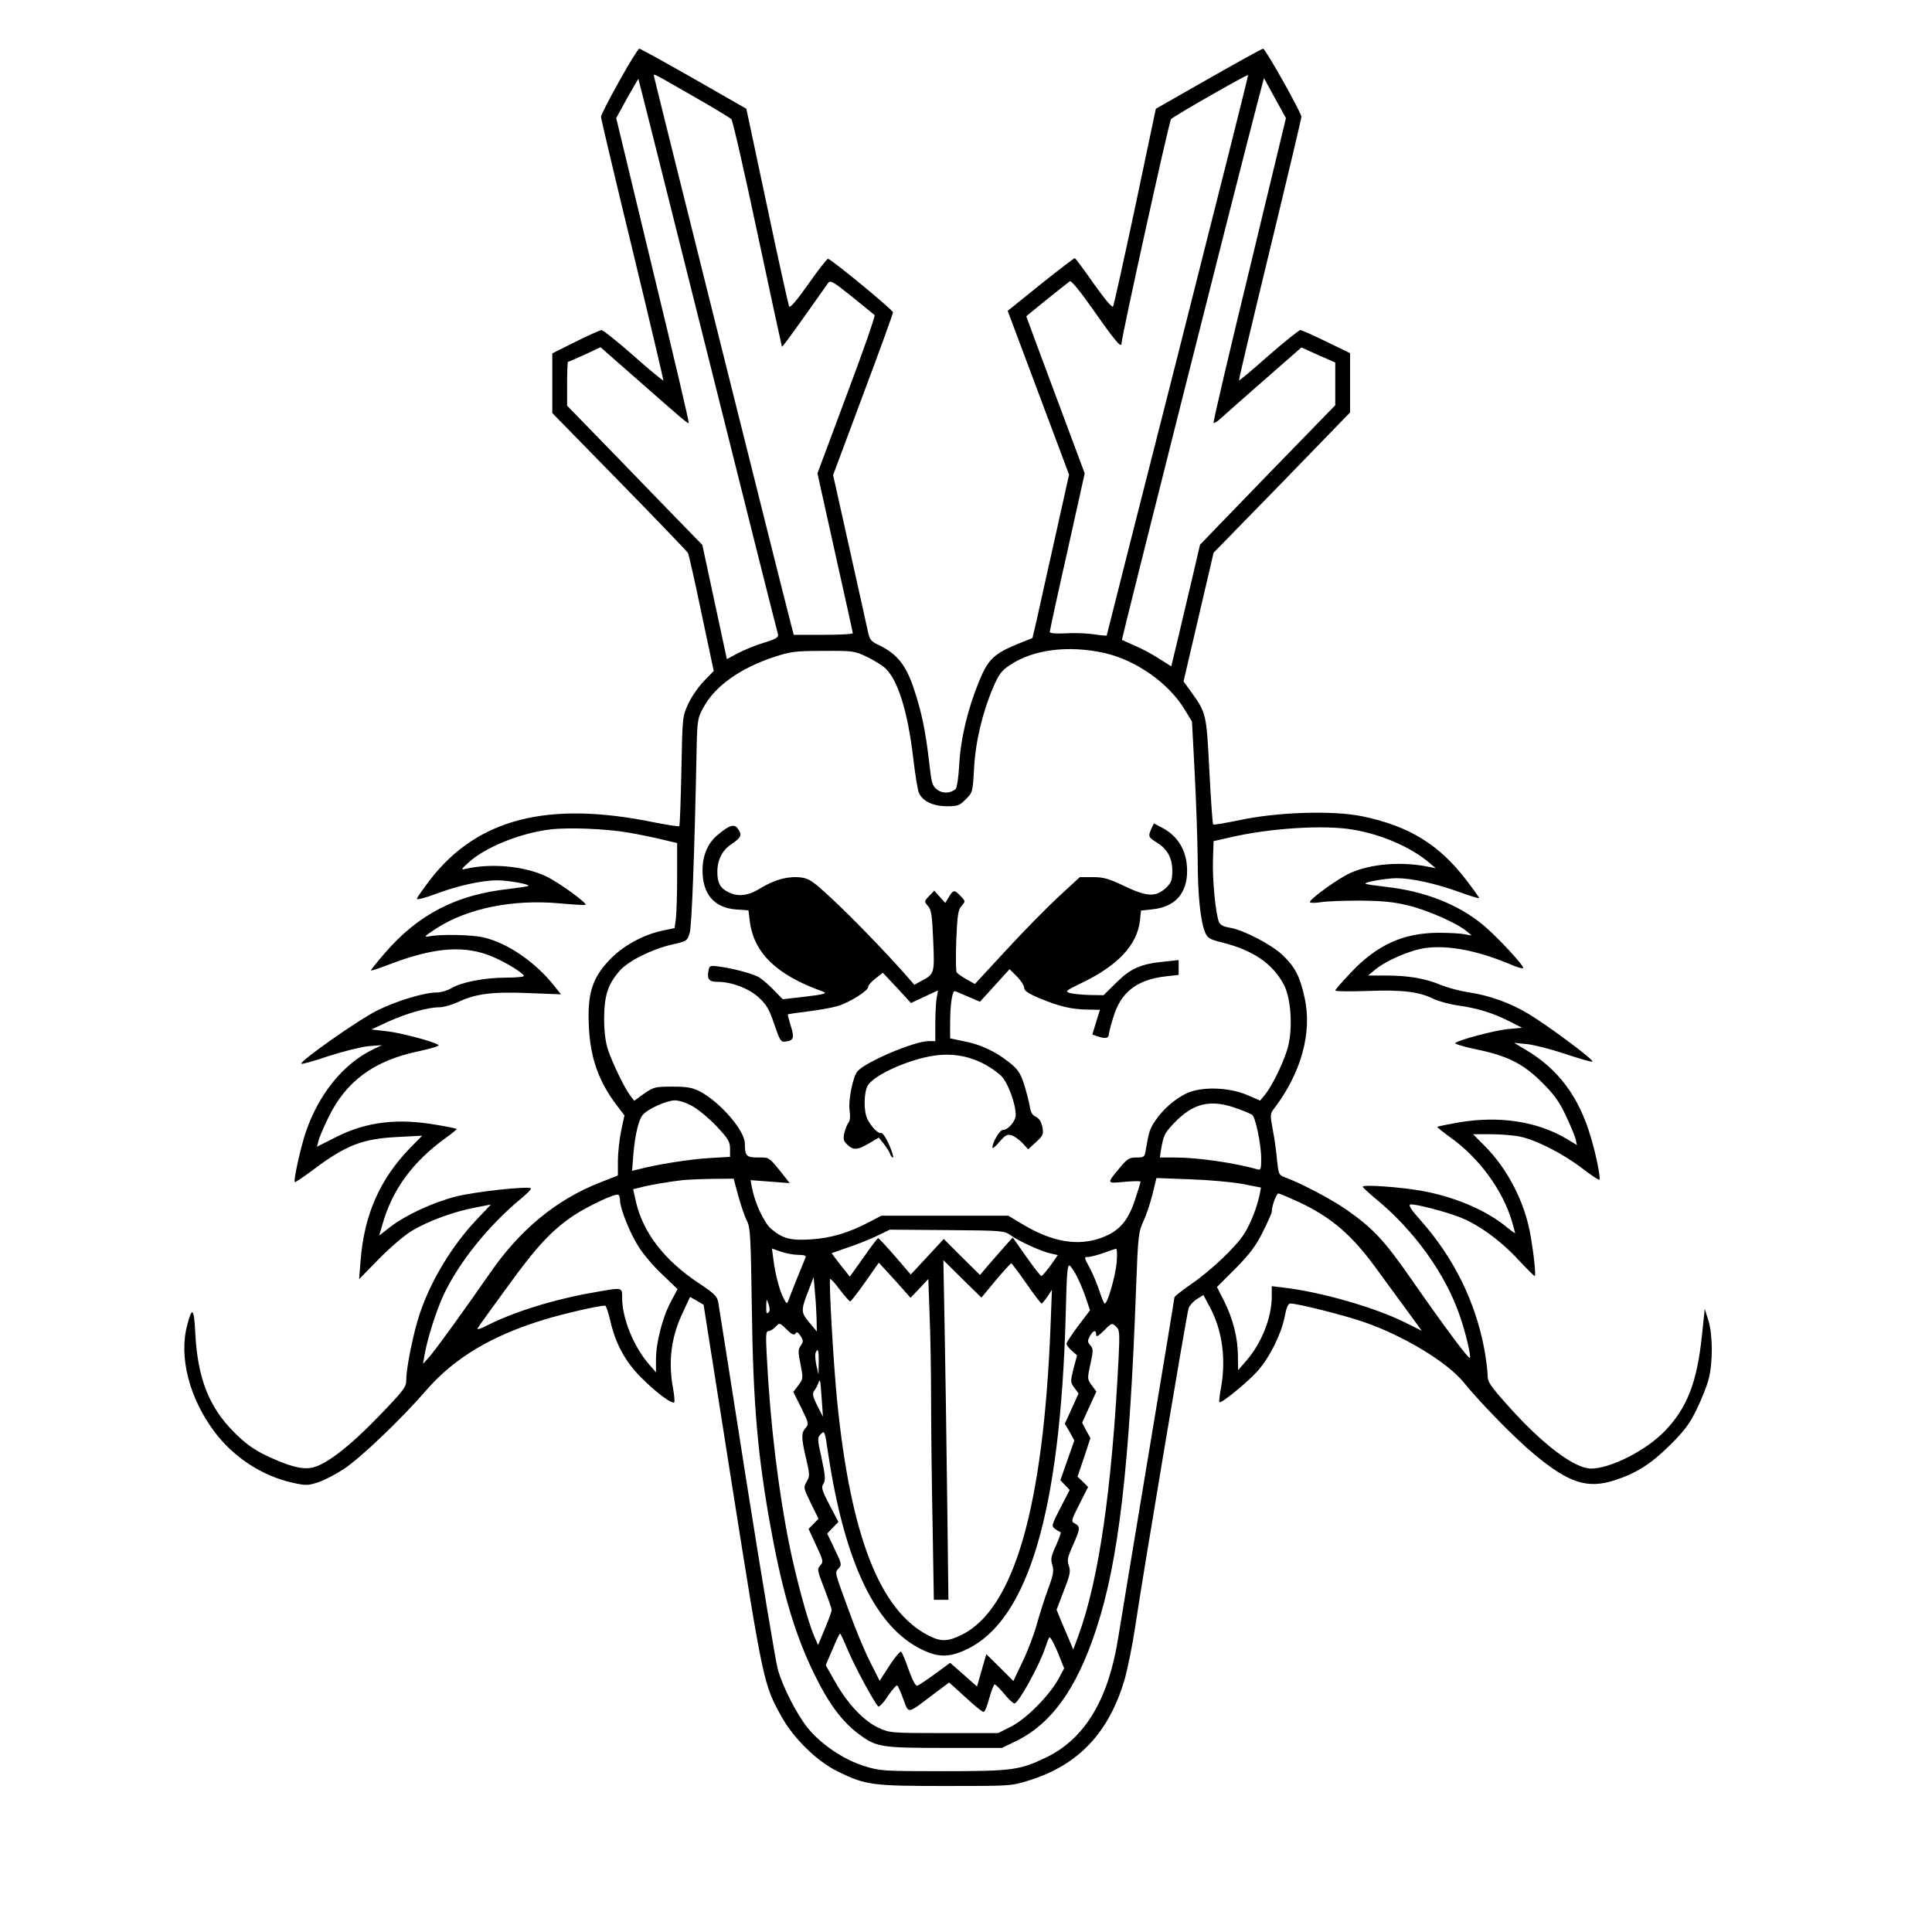
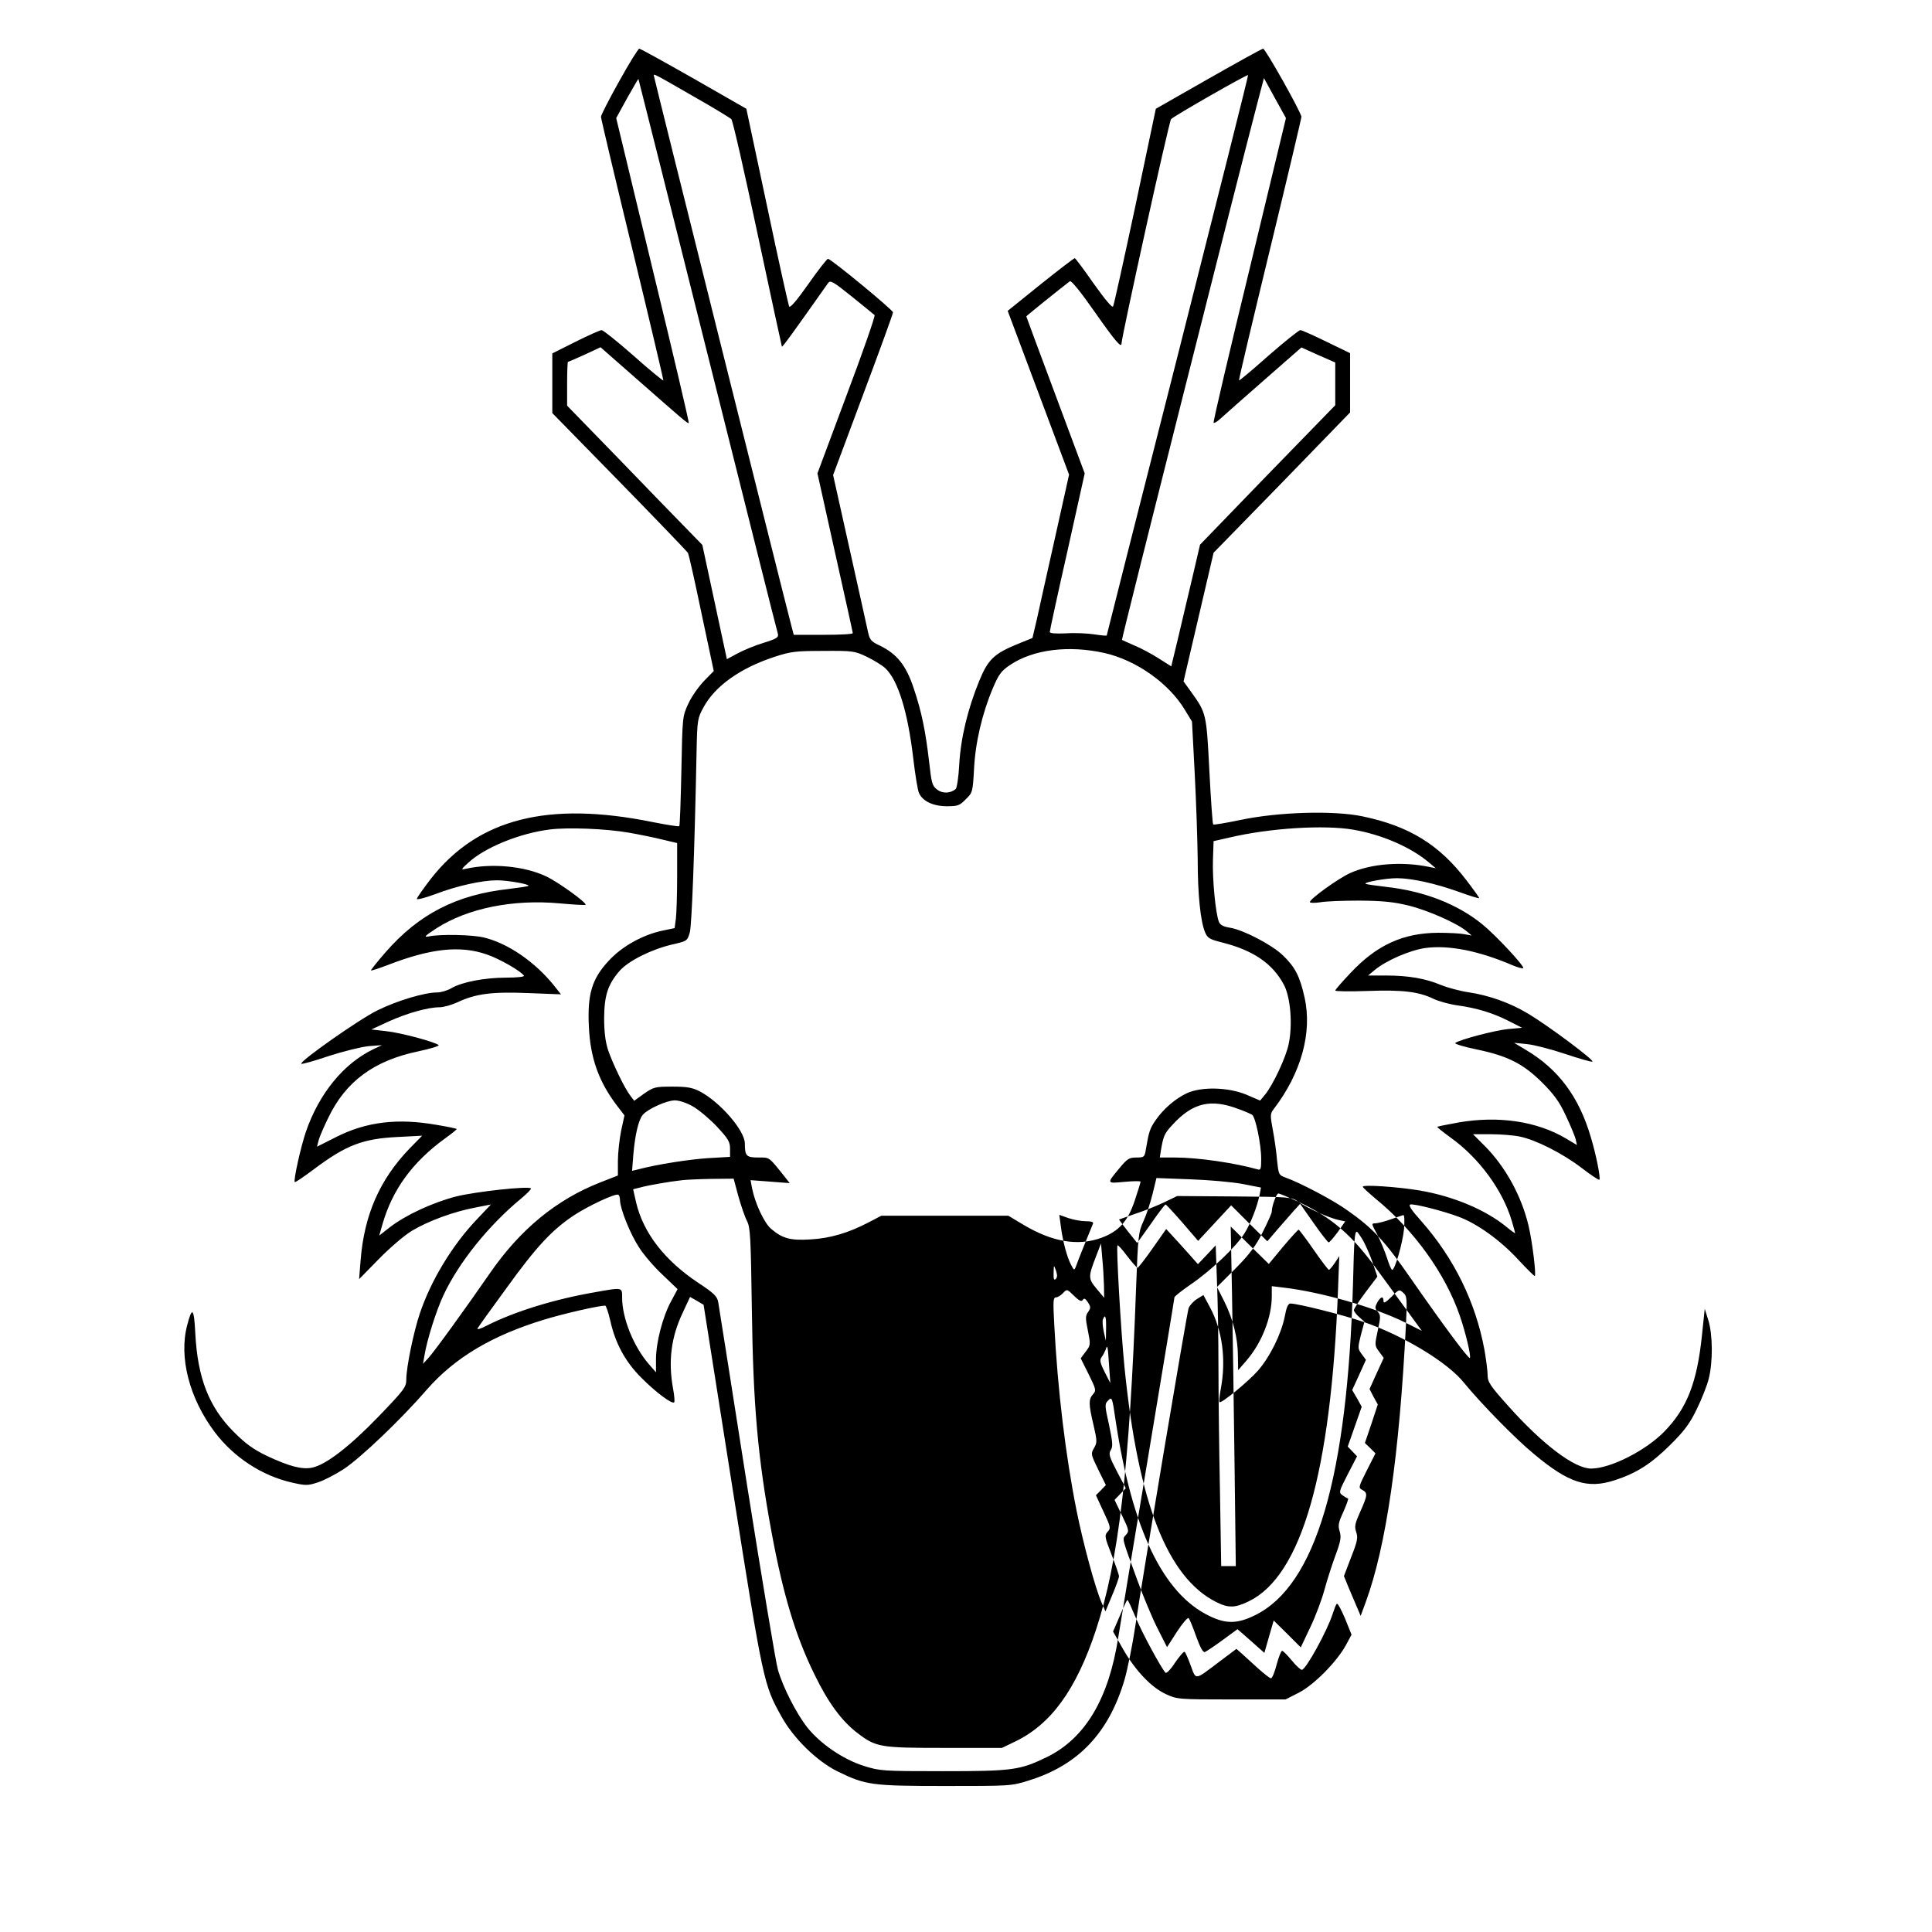
<svg xmlns="http://www.w3.org/2000/svg" version="1.0" width="100mm" height="100mm" viewBox="0 0 815 913" preserveAspectRatio="xMidYMid meet">
  <g transform="translate(0,913) scale(0.1,-0.1)" fill="#000000" stroke="none">
-     <path d="M2436 8746 c-47 -84 -86 -160 -86 -168 0 -8 67 -291 149 -629 82 -338 147 -616 146 -617 -2 -2 -66 50 -141 117 -76 67 -144 121 -151 121 -7 0 -63 -25 -123 -55 l-110 -55 0 -141 0 -141 318 -325 c174 -178 320 -330 323 -336 4 -7 33 -135 64 -285 l58 -273 -46 -47 c-25 -26 -59 -74 -74 -107 -28 -60 -28 -61 -33 -317 -3 -141 -7 -259 -10 -262 -3 -3 -59 6 -125 19 -496 101 -827 16 -1049 -268 -36 -47 -66 -89 -66 -95 0 -5 40 5 88 23 102 39 220 65 291 65 51 0 156 -19 148 -26 -2 -3 -44 -9 -93 -15 -247 -27 -425 -119 -582 -299 -40 -46 -71 -85 -69 -86 2 -2 39 10 83 27 200 77 338 92 463 49 60 -20 163 -79 177 -101 3 -5 -33 -9 -83 -9 -103 0 -211 -21 -260 -50 -19 -11 -49 -20 -67 -20 -60 0 -190 -39 -283 -85 -86 -42 -370 -242 -359 -252 3 -3 60 13 128 36 68 22 152 43 188 47 l65 5 -40 -19 c-142 -68 -258 -211 -320 -392 -25 -75 -59 -229 -52 -236 2 -3 43 25 91 61 152 114 231 144 396 152 l115 6 -58 -59 c-142 -147 -216 -314 -233 -531 l-7 -88 94 96 c53 54 121 112 156 133 79 47 197 90 297 109 l76 15 -68 -72 c-115 -121 -216 -288 -268 -443 -30 -89 -64 -256 -64 -312 0 -36 -9 -48 -131 -175 -138 -143 -251 -230 -316 -242 -48 -9 -107 7 -212 56 -64 31 -100 57 -156 113 -117 117 -171 254 -182 465 -6 121 -15 130 -38 41 -41 -152 10 -348 130 -507 90 -119 223 -206 364 -238 66 -15 75 -15 124 1 28 9 84 38 122 63 81 54 270 234 392 375 132 151 308 256 555 331 95 29 258 66 288 66 4 0 15 -32 24 -71 24 -108 71 -194 146 -269 67 -68 146 -127 156 -117 3 3 1 31 -5 63 -24 130 -10 245 46 362 l34 73 32 -18 32 -19 136 -863 c146 -923 148 -931 231 -1081 57 -104 169 -214 268 -262 131 -64 161 -68 508 -68 307 0 312 0 394 26 235 73 379 226 453 479 14 50 37 162 50 250 34 231 243 1476 252 1503 5 13 22 32 39 43 l31 19 31 -58 c59 -110 77 -248 51 -386 -6 -32 -9 -60 -6 -62 8 -8 135 96 181 148 57 65 110 172 127 255 8 44 16 63 27 63 35 0 253 -55 346 -87 189 -65 397 -191 474 -287 80 -98 244 -266 332 -338 164 -137 252 -165 381 -123 102 33 171 77 260 165 69 68 94 102 127 170 23 47 49 112 57 145 20 79 19 208 -2 276 l-17 54 -13 -124 c-23 -223 -70 -345 -177 -455 -88 -91 -256 -176 -347 -176 -78 0 -228 113 -389 293 -88 98 -100 116 -100 148 0 20 -7 74 -15 120 -42 226 -143 432 -299 609 -47 52 -62 76 -51 78 19 4 153 -30 228 -58 89 -33 198 -112 281 -202 42 -45 77 -80 79 -78 7 8 -12 162 -29 235 -33 142 -110 282 -209 381 l-54 54 84 0 c46 0 108 -5 137 -11 77 -16 201 -79 292 -148 44 -34 82 -59 84 -56 7 6 -15 117 -40 200 -56 192 -154 323 -308 414 l-55 33 60 -6 c33 -3 114 -24 180 -46 66 -22 124 -39 130 -37 13 5 -213 173 -304 227 -85 51 -183 86 -282 101 -41 6 -99 22 -129 34 -73 31 -155 45 -259 45 l-86 0 30 25 c55 46 166 94 240 105 112 15 253 -13 414 -82 24 -10 46 -16 49 -13 8 8 -129 155 -193 207 -118 96 -275 157 -455 177 -51 6 -95 12 -97 15 -8 7 96 26 148 26 70 0 183 -25 294 -65 52 -19 95 -32 95 -29 0 3 -27 41 -60 84 -128 168 -270 256 -490 302 -136 29 -401 21 -579 -17 -68 -14 -126 -24 -128 -21 -3 3 -11 117 -18 254 -14 272 -14 272 -88 375 l-34 47 71 304 71 304 323 331 322 332 0 140 0 140 -111 54 c-62 30 -117 55 -124 55 -7 0 -74 -54 -150 -120 -75 -67 -139 -120 -140 -118 -2 2 64 280 146 618 82 338 149 621 149 628 0 19 -170 322 -181 322 -5 0 -121 -64 -258 -142 l-249 -142 -97 -461 c-54 -253 -101 -466 -105 -473 -4 -8 -36 30 -91 107 -46 66 -87 121 -90 121 -4 0 -77 -56 -162 -124 l-155 -125 145 -387 145 -387 -67 -301 c-37 -166 -76 -339 -86 -386 l-20 -85 -67 -27 c-115 -47 -143 -74 -185 -177 -54 -132 -87 -269 -94 -394 -3 -59 -11 -111 -17 -116 -26 -21 -62 -22 -88 -2 -23 18 -26 31 -37 128 -17 148 -36 241 -74 353 -36 107 -78 159 -159 199 -41 19 -48 27 -56 64 -5 23 -44 200 -87 392 l-78 350 141 378 c78 208 142 384 142 391 0 11 -286 247 -307 253 -4 1 -46 -52 -92 -118 -55 -78 -87 -116 -92 -107 -3 7 -51 220 -104 473 l-98 461 -248 142 c-137 78 -253 142 -258 142 -5 0 -48 -69 -95 -154z m359 -76 c88 -50 165 -97 171 -103 7 -7 62 -250 124 -542 62 -291 114 -531 115 -533 3 -3 58 73 218 300 11 15 22 9 112 -63 55 -44 103 -84 108 -88 4 -4 -55 -174 -132 -378 l-138 -370 83 -374 c46 -206 84 -377 84 -381 0 -5 -63 -8 -140 -8 l-139 0 -10 38 c-45 172 -651 2597 -651 2604 0 10 -8 15 195 -102z m2281 -1218 c-185 -727 -336 -1323 -336 -1325 0 -2 -26 0 -57 5 -32 5 -93 8 -135 5 -52 -2 -78 0 -77 7 0 6 37 177 83 380 l82 369 -138 370 c-76 203 -138 371 -138 372 0 2 161 132 206 166 6 5 51 -50 118 -146 96 -137 126 -172 126 -148 0 30 225 1051 234 1060 14 15 360 213 364 208 2 -1 -148 -597 -332 -1323z m-2222 3 c179 -715 328 -1309 332 -1320 4 -17 -4 -23 -68 -43 -40 -12 -95 -35 -123 -50 l-50 -27 -58 270 -58 270 -78 80 c-43 44 -187 192 -319 329 l-242 249 0 104 c0 57 2 103 4 103 2 0 37 15 79 34 l75 35 139 -122 c255 -224 273 -240 278 -236 2 3 -74 328 -170 723 l-173 718 51 93 c29 51 53 93 54 92 1 -1 148 -587 327 -1302z m2560 399 c-96 -394 -172 -720 -169 -722 3 -3 18 6 33 20 15 14 107 95 205 181 l177 155 80 -36 80 -35 0 -101 0 -101 -320 -329 -319 -330 -35 -150 c-20 -83 -50 -213 -68 -288 l-33 -137 -60 38 c-33 21 -85 49 -115 61 -30 13 -56 25 -58 26 -3 2 548 2187 640 2537 l31 118 52 -95 52 -94 -173 -718z m-684 -1810 c149 -34 303 -142 379 -268 l34 -56 13 -248 c7 -136 13 -318 14 -404 0 -165 13 -292 35 -344 11 -27 21 -33 81 -48 147 -37 239 -100 292 -201 31 -60 41 -188 22 -278 -12 -62 -74 -194 -112 -240 l-23 -28 -65 28 c-85 35 -210 39 -281 7 -55 -26 -111 -74 -148 -128 -27 -39 -32 -54 -46 -138 -6 -36 -8 -38 -45 -38 -33 0 -43 -6 -77 -47 -65 -78 -65 -76 21 -68 42 4 76 4 76 1 0 -4 -12 -43 -27 -88 -33 -99 -74 -146 -157 -177 -111 -41 -232 -21 -371 62 l-70 42 -300 0 -300 0 -61 -32 c-94 -49 -181 -75 -274 -80 -94 -6 -132 4 -186 50 -33 28 -76 121 -90 192 l-7 38 93 -7 92 -7 -18 23 c-83 104 -75 98 -130 98 -57 0 -64 7 -64 66 0 61 -116 195 -212 246 -35 18 -59 23 -130 23 -82 0 -89 -2 -134 -33 l-47 -34 -18 24 c-27 34 -85 155 -106 218 -12 38 -18 84 -18 150 1 107 18 159 74 223 41 46 148 100 245 123 74 17 74 17 86 58 9 36 22 360 32 861 3 144 5 152 33 203 55 101 174 185 335 238 77 25 99 28 230 28 139 1 148 0 205 -27 33 -16 73 -40 89 -55 60 -57 106 -205 132 -427 9 -77 21 -150 27 -163 18 -39 68 -62 132 -62 51 0 60 3 89 33 32 31 33 34 39 142 6 126 39 265 89 383 28 66 40 82 82 110 109 73 276 94 446 56z m-2248 -849 c46 -8 116 -22 156 -32 l72 -17 0 -156 c0 -87 -3 -177 -6 -202 l-6 -44 -58 -12 c-93 -20 -191 -74 -254 -143 -79 -85 -101 -158 -93 -313 7 -147 47 -258 132 -370 l36 -47 -16 -74 c-8 -41 -15 -105 -15 -142 l0 -68 -84 -33 c-207 -81 -379 -223 -521 -429 -115 -166 -260 -367 -291 -401 l-25 -27 7 40 c12 73 54 207 89 283 72 154 213 331 370 460 27 23 47 43 44 46 -12 12 -260 -15 -353 -38 -112 -29 -237 -87 -313 -145 l-51 -40 15 52 c47 165 142 295 296 407 32 23 57 43 55 45 -2 2 -44 11 -93 19 -187 33 -334 15 -478 -58 l-89 -45 7 27 c3 15 24 64 46 109 83 173 216 271 427 315 56 12 99 25 95 29 -16 15 -180 59 -248 66 l-70 8 82 38 c87 39 185 67 241 67 18 0 57 11 85 24 85 40 162 50 334 43 l154 -6 -30 38 c-91 115 -223 205 -336 231 -54 13 -205 16 -257 5 -28 -5 -22 1 36 39 147 94 360 137 580 117 66 -6 121 -9 123 -7 9 8 -129 108 -187 135 -102 48 -256 63 -380 35 -23 -5 -21 -2 13 29 79 73 243 139 384 157 86 11 267 4 375 -15z m3424 14 c135 -23 272 -83 357 -155 l32 -27 -30 6 c-128 27 -276 16 -375 -29 -57 -26 -190 -122 -190 -137 0 -4 21 -5 48 -1 26 5 110 8 187 8 109 -1 160 -6 230 -23 91 -22 229 -83 275 -121 l25 -21 -33 6 c-18 4 -74 7 -125 7 -166 -1 -290 -57 -414 -189 -40 -42 -73 -80 -73 -84 0 -4 69 -5 153 -2 165 6 242 -3 313 -38 24 -11 74 -25 111 -30 93 -13 165 -35 241 -73 l65 -33 -66 -6 c-63 -6 -233 -51 -250 -66 -4 -4 41 -18 100 -30 149 -31 221 -68 310 -156 56 -56 82 -91 112 -156 22 -46 43 -97 47 -112 l6 -28 -52 31 c-137 81 -317 108 -505 76 -55 -10 -101 -19 -103 -21 -2 -1 26 -24 62 -50 135 -96 247 -249 290 -394 9 -30 16 -56 16 -58 0 -3 -19 11 -42 30 -98 80 -250 144 -408 171 -101 17 -270 29 -270 18 0 -4 28 -29 61 -57 182 -149 330 -355 398 -554 27 -78 54 -192 47 -198 -6 -6 -123 151 -278 374 -125 180 -179 238 -303 325 -66 47 -221 129 -292 154 -30 11 -31 15 -38 80 -3 38 -12 103 -20 144 -13 70 -13 77 5 100 129 169 182 360 145 526 -22 100 -45 144 -102 199 -53 51 -188 121 -251 131 -31 5 -46 13 -52 28 -16 42 -31 203 -28 291 l3 90 75 17 c190 45 450 61 586 37z m-3121 -1308 c28 -16 79 -59 113 -95 54 -58 62 -72 62 -105 l0 -38 -104 -6 c-90 -6 -239 -29 -330 -53 l-29 -7 6 77 c8 94 25 166 45 188 24 28 113 68 151 68 21 0 57 -12 86 -29z m2578 -12 c29 -10 57 -23 64 -27 16 -10 43 -140 43 -208 0 -48 -2 -55 -17 -50 -106 30 -281 56 -390 56 l-72 0 5 33 c12 70 16 80 56 123 95 103 180 123 311 73z m-2364 -411 c13 -46 31 -99 41 -118 16 -31 18 -77 23 -415 6 -455 28 -703 93 -1055 54 -293 114 -493 204 -675 64 -132 129 -220 205 -277 86 -65 106 -68 409 -68 l271 0 60 29 c171 81 291 246 384 528 107 322 159 766 190 1623 9 241 11 258 35 310 14 30 33 88 43 129 l18 74 160 -6 c88 -3 199 -13 247 -22 l87 -17 -6 -32 c-12 -59 -43 -139 -73 -186 -40 -63 -158 -175 -252 -239 -43 -30 -78 -57 -78 -62 0 -5 -56 -343 -124 -752 -68 -408 -131 -791 -141 -852 -45 -292 -156 -479 -337 -568 -128 -62 -161 -67 -491 -67 -288 0 -298 1 -375 25 -98 31 -205 104 -268 183 -50 64 -114 188 -138 272 -9 30 -75 426 -147 880 -71 454 -132 840 -135 857 -5 27 -20 42 -93 90 -161 107 -261 237 -295 381 l-14 62 36 9 c36 10 134 27 197 34 17 2 78 5 136 6 l106 1 22 -82z m-559 -21 c1 -40 48 -158 90 -222 23 -36 73 -94 112 -130 l70 -67 -31 -58 c-40 -74 -71 -195 -71 -274 l0 -61 -35 40 c-72 84 -125 217 -125 312 0 50 4 50 -125 27 -193 -33 -381 -91 -514 -158 -30 -16 -49 -21 -44 -13 4 7 66 94 138 192 140 194 213 272 316 341 70 46 198 106 211 98 5 -3 8 -15 8 -27z m3205 -6 c157 -73 256 -159 372 -320 43 -58 107 -147 145 -198 l67 -92 -80 40 c-141 70 -393 143 -571 164 l-58 7 0 -48 c0 -100 -48 -221 -120 -304 l-39 -45 -1 65 c0 87 -23 176 -64 259 l-35 69 88 88 c68 69 97 108 129 173 23 46 42 88 42 95 0 27 22 86 31 86 6 0 48 -18 94 -39z m-1358 -159 c40 -29 147 -77 190 -86 l32 -7 -35 -50 c-20 -27 -39 -49 -43 -49 -4 0 -36 41 -71 91 l-64 91 -31 -34 c-16 -18 -51 -58 -77 -88 l-47 -55 -86 85 -85 85 -78 -84 -78 -84 -74 86 c-41 47 -77 86 -80 86 -3 0 -34 -40 -69 -91 l-65 -91 -23 29 c-13 16 -33 41 -44 56 l-19 26 77 27 c43 14 105 39 138 55 l60 29 270 -2 c264 -2 271 -3 302 -25z m-1005 -92 c28 0 39 -4 35 -12 -12 -28 -75 -184 -81 -203 -7 -18 -9 -18 -23 10 -19 36 -39 111 -48 182 l-7 53 42 -15 c24 -8 60 -15 82 -15z m1505 -37 c-7 -68 -43 -193 -56 -193 -4 0 -15 26 -25 58 -10 31 -31 81 -46 110 -28 51 -28 52 -7 52 12 1 45 9 72 19 28 10 54 19 59 20 5 0 6 -28 3 -66z m-572 -84 c38 45 71 81 74 81 3 -1 35 -43 71 -95 36 -52 68 -94 72 -95 3 0 16 15 28 33 l21 32 -6 -160 c-33 -864 -172 -1349 -421 -1471 -66 -32 -97 -33 -156 -3 -230 117 -368 470 -432 1109 -17 170 -40 569 -33 576 2 3 23 -20 46 -51 23 -30 45 -55 49 -55 4 1 36 42 71 92 l64 91 36 -39 c20 -22 54 -59 75 -83 l39 -44 42 44 42 45 6 -171 c4 -93 7 -272 7 -396 0 -124 3 -388 7 -587 l6 -362 35 0 34 0 -6 488 c-3 268 -9 629 -12 802 l-6 315 90 -89 90 -88 67 81z m379 29 c13 -24 34 -72 46 -107 l21 -63 -56 -74 c-30 -40 -55 -78 -55 -84 0 -6 11 -21 25 -33 l25 -22 -17 -63 c-15 -61 -15 -64 4 -90 l20 -27 -32 -71 -33 -72 23 -39 22 -40 -33 -94 -33 -94 22 -23 22 -23 -44 -85 c-42 -82 -43 -86 -25 -99 11 -8 22 -15 26 -15 4 0 -6 -28 -21 -62 -24 -52 -27 -66 -18 -94 8 -28 5 -46 -21 -116 -17 -46 -40 -119 -52 -163 -12 -44 -41 -122 -66 -174 l-45 -95 -64 64 -64 63 -22 -76 -22 -77 -63 56 -64 56 -71 -52 c-38 -28 -76 -53 -83 -56 -9 -3 -22 21 -41 73 -15 43 -31 82 -36 87 -4 5 -29 -24 -55 -64 l-47 -73 -45 89 c-25 49 -67 150 -94 224 -76 208 -74 197 -55 218 16 17 14 23 -19 92 l-35 73 27 28 26 27 -42 80 c-36 69 -40 83 -29 100 11 17 9 38 -8 119 -21 94 -21 99 -4 116 18 18 19 15 35 -95 78 -514 224 -819 444 -924 78 -38 132 -37 215 4 287 141 437 651 463 1573 5 208 8 239 18 239 3 0 16 -19 30 -42z m-1225 -211 l1 -59 -36 43 c-40 48 -40 56 -2 154 l23 60 6 -70 c4 -38 7 -96 8 -128z m-228 30 c-8 -8 -11 0 -10 29 1 39 1 39 11 11 7 -21 7 -32 -1 -40z m128 -99 c6 10 12 7 24 -11 14 -22 14 -27 1 -46 -13 -18 -13 -30 -1 -88 13 -66 13 -69 -10 -99 l-24 -32 38 -76 c35 -71 36 -76 20 -94 -21 -23 -21 -47 3 -147 17 -74 17 -81 2 -107 -16 -27 -15 -30 20 -102 l36 -73 -23 -24 -24 -24 36 -78 c34 -72 35 -78 19 -95 -15 -17 -14 -24 19 -108 19 -49 35 -95 35 -102 0 -7 -14 -47 -32 -89 l-32 -77 -18 41 c-30 68 -87 279 -118 433 -52 259 -90 572 -106 883 -6 109 -5 127 8 127 8 0 23 9 33 20 19 20 19 20 52 -12 25 -25 36 -29 42 -20z m1527 -118 c-31 -614 -93 -1046 -190 -1310 l-24 -65 -17 40 c-9 22 -27 64 -40 94 l-22 54 34 89 c30 76 33 93 24 119 -9 26 -6 40 19 96 35 78 36 89 10 103 -19 10 -19 13 21 92 l41 81 -25 25 -25 24 31 91 30 91 -20 36 -19 37 33 73 34 74 -22 30 c-21 28 -21 31 -6 100 14 64 14 73 -1 89 -13 15 -13 21 -2 42 16 29 30 33 30 8 0 -13 9 -8 37 19 35 36 38 37 56 20 18 -16 19 -27 13 -152z m-1417 -17 l-1 -58 -10 43 c-5 24 -7 50 -4 58 11 28 16 13 15 -43z m14 -173 l6 -85 -27 53 c-22 44 -24 56 -14 70 7 9 15 25 19 35 8 26 10 20 16 -73z m126 -1193 c32 -76 121 -240 141 -261 4 -4 25 16 45 48 21 30 41 54 45 51 4 -2 17 -32 29 -65 26 -70 17 -71 136 19 l80 60 25 -22 c14 -13 48 -44 77 -70 29 -26 56 -47 61 -47 6 0 18 29 27 65 10 36 21 65 26 65 4 0 24 -20 45 -45 20 -25 42 -45 48 -45 19 0 120 184 146 265 7 22 15 43 19 47 4 5 21 -27 39 -69 l31 -77 -27 -50 c-43 -78 -150 -187 -222 -224 l-63 -32 -256 0 c-251 0 -257 1 -309 25 -70 32 -146 113 -204 215 l-46 81 32 74 c17 41 33 75 36 75 3 0 20 -38 39 -83z" />
-     <path d="M4951 5214 c-16 -36 -15 -40 25 -65 51 -31 74 -74 74 -135 0 -42 -5 -55 -28 -78 -49 -46 -89 -45 -195 5 -77 37 -102 44 -153 44 l-61 0 -101 -93 c-56 -52 -167 -165 -248 -253 l-147 -159 -39 22 c-22 12 -43 27 -47 33 -4 5 -5 74 -2 151 5 121 9 145 25 163 19 21 19 22 -4 46 -30 32 -35 31 -56 -4 l-17 -28 -26 29 -26 29 -24 -25 c-24 -25 -24 -26 -6 -47 16 -17 20 -43 25 -162 7 -157 6 -160 -55 -192 l-34 -19 -48 55 c-96 108 -249 266 -345 355 -84 78 -104 92 -140 97 -60 8 -123 -8 -190 -48 -62 -39 -110 -45 -158 -20 -37 19 -50 43 -50 95 0 58 24 104 71 134 42 28 47 42 25 71 -16 23 -41 15 -95 -31 -46 -38 -71 -96 -71 -167 0 -113 55 -177 160 -185 l57 -4 6 -49 c18 -151 126 -256 341 -333 30 -10 16 -15 -88 -27 l-97 -11 -44 45 c-24 25 -56 52 -72 61 -33 17 -129 42 -190 49 -40 5 -41 4 -46 -27 -5 -35 5 -46 47 -46 64 0 147 -32 192 -74 37 -34 49 -56 73 -126 26 -77 31 -85 52 -82 40 4 44 18 26 74 -9 29 -15 53 -14 54 1 2 43 8 92 14 50 6 113 17 141 25 57 16 150 75 147 92 -1 6 14 23 33 38 l36 28 67 -71 66 -72 64 30 64 30 -7 -38 c-3 -20 -6 -74 -6 -119 l0 -83 -32 0 c-67 0 -300 -99 -336 -143 -22 -26 -44 -138 -37 -184 4 -28 2 -49 -5 -58 -7 -8 -15 -30 -20 -49 -6 -29 -4 -38 14 -55 29 -28 48 -26 103 6 l46 27 24 -30 c12 -16 26 -37 29 -46 3 -10 9 -18 14 -18 4 0 -4 27 -18 60 -15 34 -32 58 -38 56 -13 -5 -45 27 -64 64 -20 37 -18 131 2 162 33 50 191 121 310 139 115 18 225 -14 316 -92 32 -27 72 -133 72 -188 0 -29 -36 -71 -61 -71 -15 0 -49 -58 -49 -83 0 -7 15 5 33 27 28 32 37 37 57 31 14 -4 37 -21 52 -37 l27 -29 37 34 c34 31 36 37 30 71 -5 25 -15 40 -30 48 -17 7 -26 22 -30 52 -4 22 -16 69 -27 104 -18 53 -29 70 -73 104 -63 50 -133 83 -214 98 l-62 13 0 67 c0 94 10 162 24 156 6 -2 35 -15 64 -27 l53 -23 70 77 70 77 35 -35 c19 -19 34 -43 34 -53 0 -14 19 -27 74 -50 91 -38 150 -52 226 -53 l58 -1 -18 -58 -18 -59 30 -10 c32 -11 48 -7 48 11 0 6 9 42 21 80 35 119 111 178 247 194 l62 7 0 35 0 35 -67 -7 c-112 -11 -159 -32 -227 -99 l-61 -60 -65 1 c-36 1 -78 5 -93 9 -26 8 -22 11 63 52 165 81 253 176 267 289 l5 49 55 6 c106 11 163 75 163 181 0 94 -42 166 -121 206 l-36 19 -12 -25z" />
+     <path d="M2436 8746 c-47 -84 -86 -160 -86 -168 0 -8 67 -291 149 -629 82 -338 147 -616 146 -617 -2 -2 -66 50 -141 117 -76 67 -144 121 -151 121 -7 0 -63 -25 -123 -55 l-110 -55 0 -141 0 -141 318 -325 c174 -178 320 -330 323 -336 4 -7 33 -135 64 -285 l58 -273 -46 -47 c-25 -26 -59 -74 -74 -107 -28 -60 -28 -61 -33 -317 -3 -141 -7 -259 -10 -262 -3 -3 -59 6 -125 19 -496 101 -827 16 -1049 -268 -36 -47 -66 -89 -66 -95 0 -5 40 5 88 23 102 39 220 65 291 65 51 0 156 -19 148 -26 -2 -3 -44 -9 -93 -15 -247 -27 -425 -119 -582 -299 -40 -46 -71 -85 -69 -86 2 -2 39 10 83 27 200 77 338 92 463 49 60 -20 163 -79 177 -101 3 -5 -33 -9 -83 -9 -103 0 -211 -21 -260 -50 -19 -11 -49 -20 -67 -20 -60 0 -190 -39 -283 -85 -86 -42 -370 -242 -359 -252 3 -3 60 13 128 36 68 22 152 43 188 47 l65 5 -40 -19 c-142 -68 -258 -211 -320 -392 -25 -75 -59 -229 -52 -236 2 -3 43 25 91 61 152 114 231 144 396 152 l115 6 -58 -59 c-142 -147 -216 -314 -233 -531 l-7 -88 94 96 c53 54 121 112 156 133 79 47 197 90 297 109 l76 15 -68 -72 c-115 -121 -216 -288 -268 -443 -30 -89 -64 -256 -64 -312 0 -36 -9 -48 -131 -175 -138 -143 -251 -230 -316 -242 -48 -9 -107 7 -212 56 -64 31 -100 57 -156 113 -117 117 -171 254 -182 465 -6 121 -15 130 -38 41 -41 -152 10 -348 130 -507 90 -119 223 -206 364 -238 66 -15 75 -15 124 1 28 9 84 38 122 63 81 54 270 234 392 375 132 151 308 256 555 331 95 29 258 66 288 66 4 0 15 -32 24 -71 24 -108 71 -194 146 -269 67 -68 146 -127 156 -117 3 3 1 31 -5 63 -24 130 -10 245 46 362 l34 73 32 -18 32 -19 136 -863 c146 -923 148 -931 231 -1081 57 -104 169 -214 268 -262 131 -64 161 -68 508 -68 307 0 312 0 394 26 235 73 379 226 453 479 14 50 37 162 50 250 34 231 243 1476 252 1503 5 13 22 32 39 43 l31 19 31 -58 c59 -110 77 -248 51 -386 -6 -32 -9 -60 -6 -62 8 -8 135 96 181 148 57 65 110 172 127 255 8 44 16 63 27 63 35 0 253 -55 346 -87 189 -65 397 -191 474 -287 80 -98 244 -266 332 -338 164 -137 252 -165 381 -123 102 33 171 77 260 165 69 68 94 102 127 170 23 47 49 112 57 145 20 79 19 208 -2 276 l-17 54 -13 -124 c-23 -223 -70 -345 -177 -455 -88 -91 -256 -176 -347 -176 -78 0 -228 113 -389 293 -88 98 -100 116 -100 148 0 20 -7 74 -15 120 -42 226 -143 432 -299 609 -47 52 -62 76 -51 78 19 4 153 -30 228 -58 89 -33 198 -112 281 -202 42 -45 77 -80 79 -78 7 8 -12 162 -29 235 -33 142 -110 282 -209 381 l-54 54 84 0 c46 0 108 -5 137 -11 77 -16 201 -79 292 -148 44 -34 82 -59 84 -56 7 6 -15 117 -40 200 -56 192 -154 323 -308 414 l-55 33 60 -6 c33 -3 114 -24 180 -46 66 -22 124 -39 130 -37 13 5 -213 173 -304 227 -85 51 -183 86 -282 101 -41 6 -99 22 -129 34 -73 31 -155 45 -259 45 l-86 0 30 25 c55 46 166 94 240 105 112 15 253 -13 414 -82 24 -10 46 -16 49 -13 8 8 -129 155 -193 207 -118 96 -275 157 -455 177 -51 6 -95 12 -97 15 -8 7 96 26 148 26 70 0 183 -25 294 -65 52 -19 95 -32 95 -29 0 3 -27 41 -60 84 -128 168 -270 256 -490 302 -136 29 -401 21 -579 -17 -68 -14 -126 -24 -128 -21 -3 3 -11 117 -18 254 -14 272 -14 272 -88 375 l-34 47 71 304 71 304 323 331 322 332 0 140 0 140 -111 54 c-62 30 -117 55 -124 55 -7 0 -74 -54 -150 -120 -75 -67 -139 -120 -140 -118 -2 2 64 280 146 618 82 338 149 621 149 628 0 19 -170 322 -181 322 -5 0 -121 -64 -258 -142 l-249 -142 -97 -461 c-54 -253 -101 -466 -105 -473 -4 -8 -36 30 -91 107 -46 66 -87 121 -90 121 -4 0 -77 -56 -162 -124 l-155 -125 145 -387 145 -387 -67 -301 c-37 -166 -76 -339 -86 -386 l-20 -85 -67 -27 c-115 -47 -143 -74 -185 -177 -54 -132 -87 -269 -94 -394 -3 -59 -11 -111 -17 -116 -26 -21 -62 -22 -88 -2 -23 18 -26 31 -37 128 -17 148 -36 241 -74 353 -36 107 -78 159 -159 199 -41 19 -48 27 -56 64 -5 23 -44 200 -87 392 l-78 350 141 378 c78 208 142 384 142 391 0 11 -286 247 -307 253 -4 1 -46 -52 -92 -118 -55 -78 -87 -116 -92 -107 -3 7 -51 220 -104 473 l-98 461 -248 142 c-137 78 -253 142 -258 142 -5 0 -48 -69 -95 -154z m359 -76 c88 -50 165 -97 171 -103 7 -7 62 -250 124 -542 62 -291 114 -531 115 -533 3 -3 58 73 218 300 11 15 22 9 112 -63 55 -44 103 -84 108 -88 4 -4 -55 -174 -132 -378 l-138 -370 83 -374 c46 -206 84 -377 84 -381 0 -5 -63 -8 -140 -8 l-139 0 -10 38 c-45 172 -651 2597 -651 2604 0 10 -8 15 195 -102z m2281 -1218 c-185 -727 -336 -1323 -336 -1325 0 -2 -26 0 -57 5 -32 5 -93 8 -135 5 -52 -2 -78 0 -77 7 0 6 37 177 83 380 l82 369 -138 370 c-76 203 -138 371 -138 372 0 2 161 132 206 166 6 5 51 -50 118 -146 96 -137 126 -172 126 -148 0 30 225 1051 234 1060 14 15 360 213 364 208 2 -1 -148 -597 -332 -1323z m-2222 3 c179 -715 328 -1309 332 -1320 4 -17 -4 -23 -68 -43 -40 -12 -95 -35 -123 -50 l-50 -27 -58 270 -58 270 -78 80 c-43 44 -187 192 -319 329 l-242 249 0 104 c0 57 2 103 4 103 2 0 37 15 79 34 l75 35 139 -122 c255 -224 273 -240 278 -236 2 3 -74 328 -170 723 l-173 718 51 93 c29 51 53 93 54 92 1 -1 148 -587 327 -1302z m2560 399 c-96 -394 -172 -720 -169 -722 3 -3 18 6 33 20 15 14 107 95 205 181 l177 155 80 -36 80 -35 0 -101 0 -101 -320 -329 -319 -330 -35 -150 c-20 -83 -50 -213 -68 -288 l-33 -137 -60 38 c-33 21 -85 49 -115 61 -30 13 -56 25 -58 26 -3 2 548 2187 640 2537 l31 118 52 -95 52 -94 -173 -718z m-684 -1810 c149 -34 303 -142 379 -268 l34 -56 13 -248 c7 -136 13 -318 14 -404 0 -165 13 -292 35 -344 11 -27 21 -33 81 -48 147 -37 239 -100 292 -201 31 -60 41 -188 22 -278 -12 -62 -74 -194 -112 -240 l-23 -28 -65 28 c-85 35 -210 39 -281 7 -55 -26 -111 -74 -148 -128 -27 -39 -32 -54 -46 -138 -6 -36 -8 -38 -45 -38 -33 0 -43 -6 -77 -47 -65 -78 -65 -76 21 -68 42 4 76 4 76 1 0 -4 -12 -43 -27 -88 -33 -99 -74 -146 -157 -177 -111 -41 -232 -21 -371 62 l-70 42 -300 0 -300 0 -61 -32 c-94 -49 -181 -75 -274 -80 -94 -6 -132 4 -186 50 -33 28 -76 121 -90 192 l-7 38 93 -7 92 -7 -18 23 c-83 104 -75 98 -130 98 -57 0 -64 7 -64 66 0 61 -116 195 -212 246 -35 18 -59 23 -130 23 -82 0 -89 -2 -134 -33 l-47 -34 -18 24 c-27 34 -85 155 -106 218 -12 38 -18 84 -18 150 1 107 18 159 74 223 41 46 148 100 245 123 74 17 74 17 86 58 9 36 22 360 32 861 3 144 5 152 33 203 55 101 174 185 335 238 77 25 99 28 230 28 139 1 148 0 205 -27 33 -16 73 -40 89 -55 60 -57 106 -205 132 -427 9 -77 21 -150 27 -163 18 -39 68 -62 132 -62 51 0 60 3 89 33 32 31 33 34 39 142 6 126 39 265 89 383 28 66 40 82 82 110 109 73 276 94 446 56z m-2248 -849 c46 -8 116 -22 156 -32 l72 -17 0 -156 c0 -87 -3 -177 -6 -202 l-6 -44 -58 -12 c-93 -20 -191 -74 -254 -143 -79 -85 -101 -158 -93 -313 7 -147 47 -258 132 -370 l36 -47 -16 -74 c-8 -41 -15 -105 -15 -142 l0 -68 -84 -33 c-207 -81 -379 -223 -521 -429 -115 -166 -260 -367 -291 -401 l-25 -27 7 40 c12 73 54 207 89 283 72 154 213 331 370 460 27 23 47 43 44 46 -12 12 -260 -15 -353 -38 -112 -29 -237 -87 -313 -145 l-51 -40 15 52 c47 165 142 295 296 407 32 23 57 43 55 45 -2 2 -44 11 -93 19 -187 33 -334 15 -478 -58 l-89 -45 7 27 c3 15 24 64 46 109 83 173 216 271 427 315 56 12 99 25 95 29 -16 15 -180 59 -248 66 l-70 8 82 38 c87 39 185 67 241 67 18 0 57 11 85 24 85 40 162 50 334 43 l154 -6 -30 38 c-91 115 -223 205 -336 231 -54 13 -205 16 -257 5 -28 -5 -22 1 36 39 147 94 360 137 580 117 66 -6 121 -9 123 -7 9 8 -129 108 -187 135 -102 48 -256 63 -380 35 -23 -5 -21 -2 13 29 79 73 243 139 384 157 86 11 267 4 375 -15z m3424 14 c135 -23 272 -83 357 -155 l32 -27 -30 6 c-128 27 -276 16 -375 -29 -57 -26 -190 -122 -190 -137 0 -4 21 -5 48 -1 26 5 110 8 187 8 109 -1 160 -6 230 -23 91 -22 229 -83 275 -121 l25 -21 -33 6 c-18 4 -74 7 -125 7 -166 -1 -290 -57 -414 -189 -40 -42 -73 -80 -73 -84 0 -4 69 -5 153 -2 165 6 242 -3 313 -38 24 -11 74 -25 111 -30 93 -13 165 -35 241 -73 l65 -33 -66 -6 c-63 -6 -233 -51 -250 -66 -4 -4 41 -18 100 -30 149 -31 221 -68 310 -156 56 -56 82 -91 112 -156 22 -46 43 -97 47 -112 l6 -28 -52 31 c-137 81 -317 108 -505 76 -55 -10 -101 -19 -103 -21 -2 -1 26 -24 62 -50 135 -96 247 -249 290 -394 9 -30 16 -56 16 -58 0 -3 -19 11 -42 30 -98 80 -250 144 -408 171 -101 17 -270 29 -270 18 0 -4 28 -29 61 -57 182 -149 330 -355 398 -554 27 -78 54 -192 47 -198 -6 -6 -123 151 -278 374 -125 180 -179 238 -303 325 -66 47 -221 129 -292 154 -30 11 -31 15 -38 80 -3 38 -12 103 -20 144 -13 70 -13 77 5 100 129 169 182 360 145 526 -22 100 -45 144 -102 199 -53 51 -188 121 -251 131 -31 5 -46 13 -52 28 -16 42 -31 203 -28 291 l3 90 75 17 c190 45 450 61 586 37z m-3121 -1308 c28 -16 79 -59 113 -95 54 -58 62 -72 62 -105 l0 -38 -104 -6 c-90 -6 -239 -29 -330 -53 l-29 -7 6 77 c8 94 25 166 45 188 24 28 113 68 151 68 21 0 57 -12 86 -29z m2578 -12 c29 -10 57 -23 64 -27 16 -10 43 -140 43 -208 0 -48 -2 -55 -17 -50 -106 30 -281 56 -390 56 l-72 0 5 33 c12 70 16 80 56 123 95 103 180 123 311 73z m-2364 -411 c13 -46 31 -99 41 -118 16 -31 18 -77 23 -415 6 -455 28 -703 93 -1055 54 -293 114 -493 204 -675 64 -132 129 -220 205 -277 86 -65 106 -68 409 -68 l271 0 60 29 c171 81 291 246 384 528 107 322 159 766 190 1623 9 241 11 258 35 310 14 30 33 88 43 129 l18 74 160 -6 c88 -3 199 -13 247 -22 l87 -17 -6 -32 c-12 -59 -43 -139 -73 -186 -40 -63 -158 -175 -252 -239 -43 -30 -78 -57 -78 -62 0 -5 -56 -343 -124 -752 -68 -408 -131 -791 -141 -852 -45 -292 -156 -479 -337 -568 -128 -62 -161 -67 -491 -67 -288 0 -298 1 -375 25 -98 31 -205 104 -268 183 -50 64 -114 188 -138 272 -9 30 -75 426 -147 880 -71 454 -132 840 -135 857 -5 27 -20 42 -93 90 -161 107 -261 237 -295 381 l-14 62 36 9 c36 10 134 27 197 34 17 2 78 5 136 6 l106 1 22 -82z m-559 -21 c1 -40 48 -158 90 -222 23 -36 73 -94 112 -130 l70 -67 -31 -58 c-40 -74 -71 -195 -71 -274 l0 -61 -35 40 c-72 84 -125 217 -125 312 0 50 4 50 -125 27 -193 -33 -381 -91 -514 -158 -30 -16 -49 -21 -44 -13 4 7 66 94 138 192 140 194 213 272 316 341 70 46 198 106 211 98 5 -3 8 -15 8 -27z m3205 -6 c157 -73 256 -159 372 -320 43 -58 107 -147 145 -198 l67 -92 -80 40 c-141 70 -393 143 -571 164 l-58 7 0 -48 c0 -100 -48 -221 -120 -304 l-39 -45 -1 65 c0 87 -23 176 -64 259 l-35 69 88 88 c68 69 97 108 129 173 23 46 42 88 42 95 0 27 22 86 31 86 6 0 48 -18 94 -39z c40 -29 147 -77 190 -86 l32 -7 -35 -50 c-20 -27 -39 -49 -43 -49 -4 0 -36 41 -71 91 l-64 91 -31 -34 c-16 -18 -51 -58 -77 -88 l-47 -55 -86 85 -85 85 -78 -84 -78 -84 -74 86 c-41 47 -77 86 -80 86 -3 0 -34 -40 -69 -91 l-65 -91 -23 29 c-13 16 -33 41 -44 56 l-19 26 77 27 c43 14 105 39 138 55 l60 29 270 -2 c264 -2 271 -3 302 -25z m-1005 -92 c28 0 39 -4 35 -12 -12 -28 -75 -184 -81 -203 -7 -18 -9 -18 -23 10 -19 36 -39 111 -48 182 l-7 53 42 -15 c24 -8 60 -15 82 -15z m1505 -37 c-7 -68 -43 -193 -56 -193 -4 0 -15 26 -25 58 -10 31 -31 81 -46 110 -28 51 -28 52 -7 52 12 1 45 9 72 19 28 10 54 19 59 20 5 0 6 -28 3 -66z m-572 -84 c38 45 71 81 74 81 3 -1 35 -43 71 -95 36 -52 68 -94 72 -95 3 0 16 15 28 33 l21 32 -6 -160 c-33 -864 -172 -1349 -421 -1471 -66 -32 -97 -33 -156 -3 -230 117 -368 470 -432 1109 -17 170 -40 569 -33 576 2 3 23 -20 46 -51 23 -30 45 -55 49 -55 4 1 36 42 71 92 l64 91 36 -39 c20 -22 54 -59 75 -83 l39 -44 42 44 42 45 6 -171 c4 -93 7 -272 7 -396 0 -124 3 -388 7 -587 l6 -362 35 0 34 0 -6 488 c-3 268 -9 629 -12 802 l-6 315 90 -89 90 -88 67 81z m379 29 c13 -24 34 -72 46 -107 l21 -63 -56 -74 c-30 -40 -55 -78 -55 -84 0 -6 11 -21 25 -33 l25 -22 -17 -63 c-15 -61 -15 -64 4 -90 l20 -27 -32 -71 -33 -72 23 -39 22 -40 -33 -94 -33 -94 22 -23 22 -23 -44 -85 c-42 -82 -43 -86 -25 -99 11 -8 22 -15 26 -15 4 0 -6 -28 -21 -62 -24 -52 -27 -66 -18 -94 8 -28 5 -46 -21 -116 -17 -46 -40 -119 -52 -163 -12 -44 -41 -122 -66 -174 l-45 -95 -64 64 -64 63 -22 -76 -22 -77 -63 56 -64 56 -71 -52 c-38 -28 -76 -53 -83 -56 -9 -3 -22 21 -41 73 -15 43 -31 82 -36 87 -4 5 -29 -24 -55 -64 l-47 -73 -45 89 c-25 49 -67 150 -94 224 -76 208 -74 197 -55 218 16 17 14 23 -19 92 l-35 73 27 28 26 27 -42 80 c-36 69 -40 83 -29 100 11 17 9 38 -8 119 -21 94 -21 99 -4 116 18 18 19 15 35 -95 78 -514 224 -819 444 -924 78 -38 132 -37 215 4 287 141 437 651 463 1573 5 208 8 239 18 239 3 0 16 -19 30 -42z m-1225 -211 l1 -59 -36 43 c-40 48 -40 56 -2 154 l23 60 6 -70 c4 -38 7 -96 8 -128z m-228 30 c-8 -8 -11 0 -10 29 1 39 1 39 11 11 7 -21 7 -32 -1 -40z m128 -99 c6 10 12 7 24 -11 14 -22 14 -27 1 -46 -13 -18 -13 -30 -1 -88 13 -66 13 -69 -10 -99 l-24 -32 38 -76 c35 -71 36 -76 20 -94 -21 -23 -21 -47 3 -147 17 -74 17 -81 2 -107 -16 -27 -15 -30 20 -102 l36 -73 -23 -24 -24 -24 36 -78 c34 -72 35 -78 19 -95 -15 -17 -14 -24 19 -108 19 -49 35 -95 35 -102 0 -7 -14 -47 -32 -89 l-32 -77 -18 41 c-30 68 -87 279 -118 433 -52 259 -90 572 -106 883 -6 109 -5 127 8 127 8 0 23 9 33 20 19 20 19 20 52 -12 25 -25 36 -29 42 -20z m1527 -118 c-31 -614 -93 -1046 -190 -1310 l-24 -65 -17 40 c-9 22 -27 64 -40 94 l-22 54 34 89 c30 76 33 93 24 119 -9 26 -6 40 19 96 35 78 36 89 10 103 -19 10 -19 13 21 92 l41 81 -25 25 -25 24 31 91 30 91 -20 36 -19 37 33 73 34 74 -22 30 c-21 28 -21 31 -6 100 14 64 14 73 -1 89 -13 15 -13 21 -2 42 16 29 30 33 30 8 0 -13 9 -8 37 19 35 36 38 37 56 20 18 -16 19 -27 13 -152z m-1417 -17 l-1 -58 -10 43 c-5 24 -7 50 -4 58 11 28 16 13 15 -43z m14 -173 l6 -85 -27 53 c-22 44 -24 56 -14 70 7 9 15 25 19 35 8 26 10 20 16 -73z m126 -1193 c32 -76 121 -240 141 -261 4 -4 25 16 45 48 21 30 41 54 45 51 4 -2 17 -32 29 -65 26 -70 17 -71 136 19 l80 60 25 -22 c14 -13 48 -44 77 -70 29 -26 56 -47 61 -47 6 0 18 29 27 65 10 36 21 65 26 65 4 0 24 -20 45 -45 20 -25 42 -45 48 -45 19 0 120 184 146 265 7 22 15 43 19 47 4 5 21 -27 39 -69 l31 -77 -27 -50 c-43 -78 -150 -187 -222 -224 l-63 -32 -256 0 c-251 0 -257 1 -309 25 -70 32 -146 113 -204 215 l-46 81 32 74 c17 41 33 75 36 75 3 0 20 -38 39 -83z" />
  </g>
</svg>